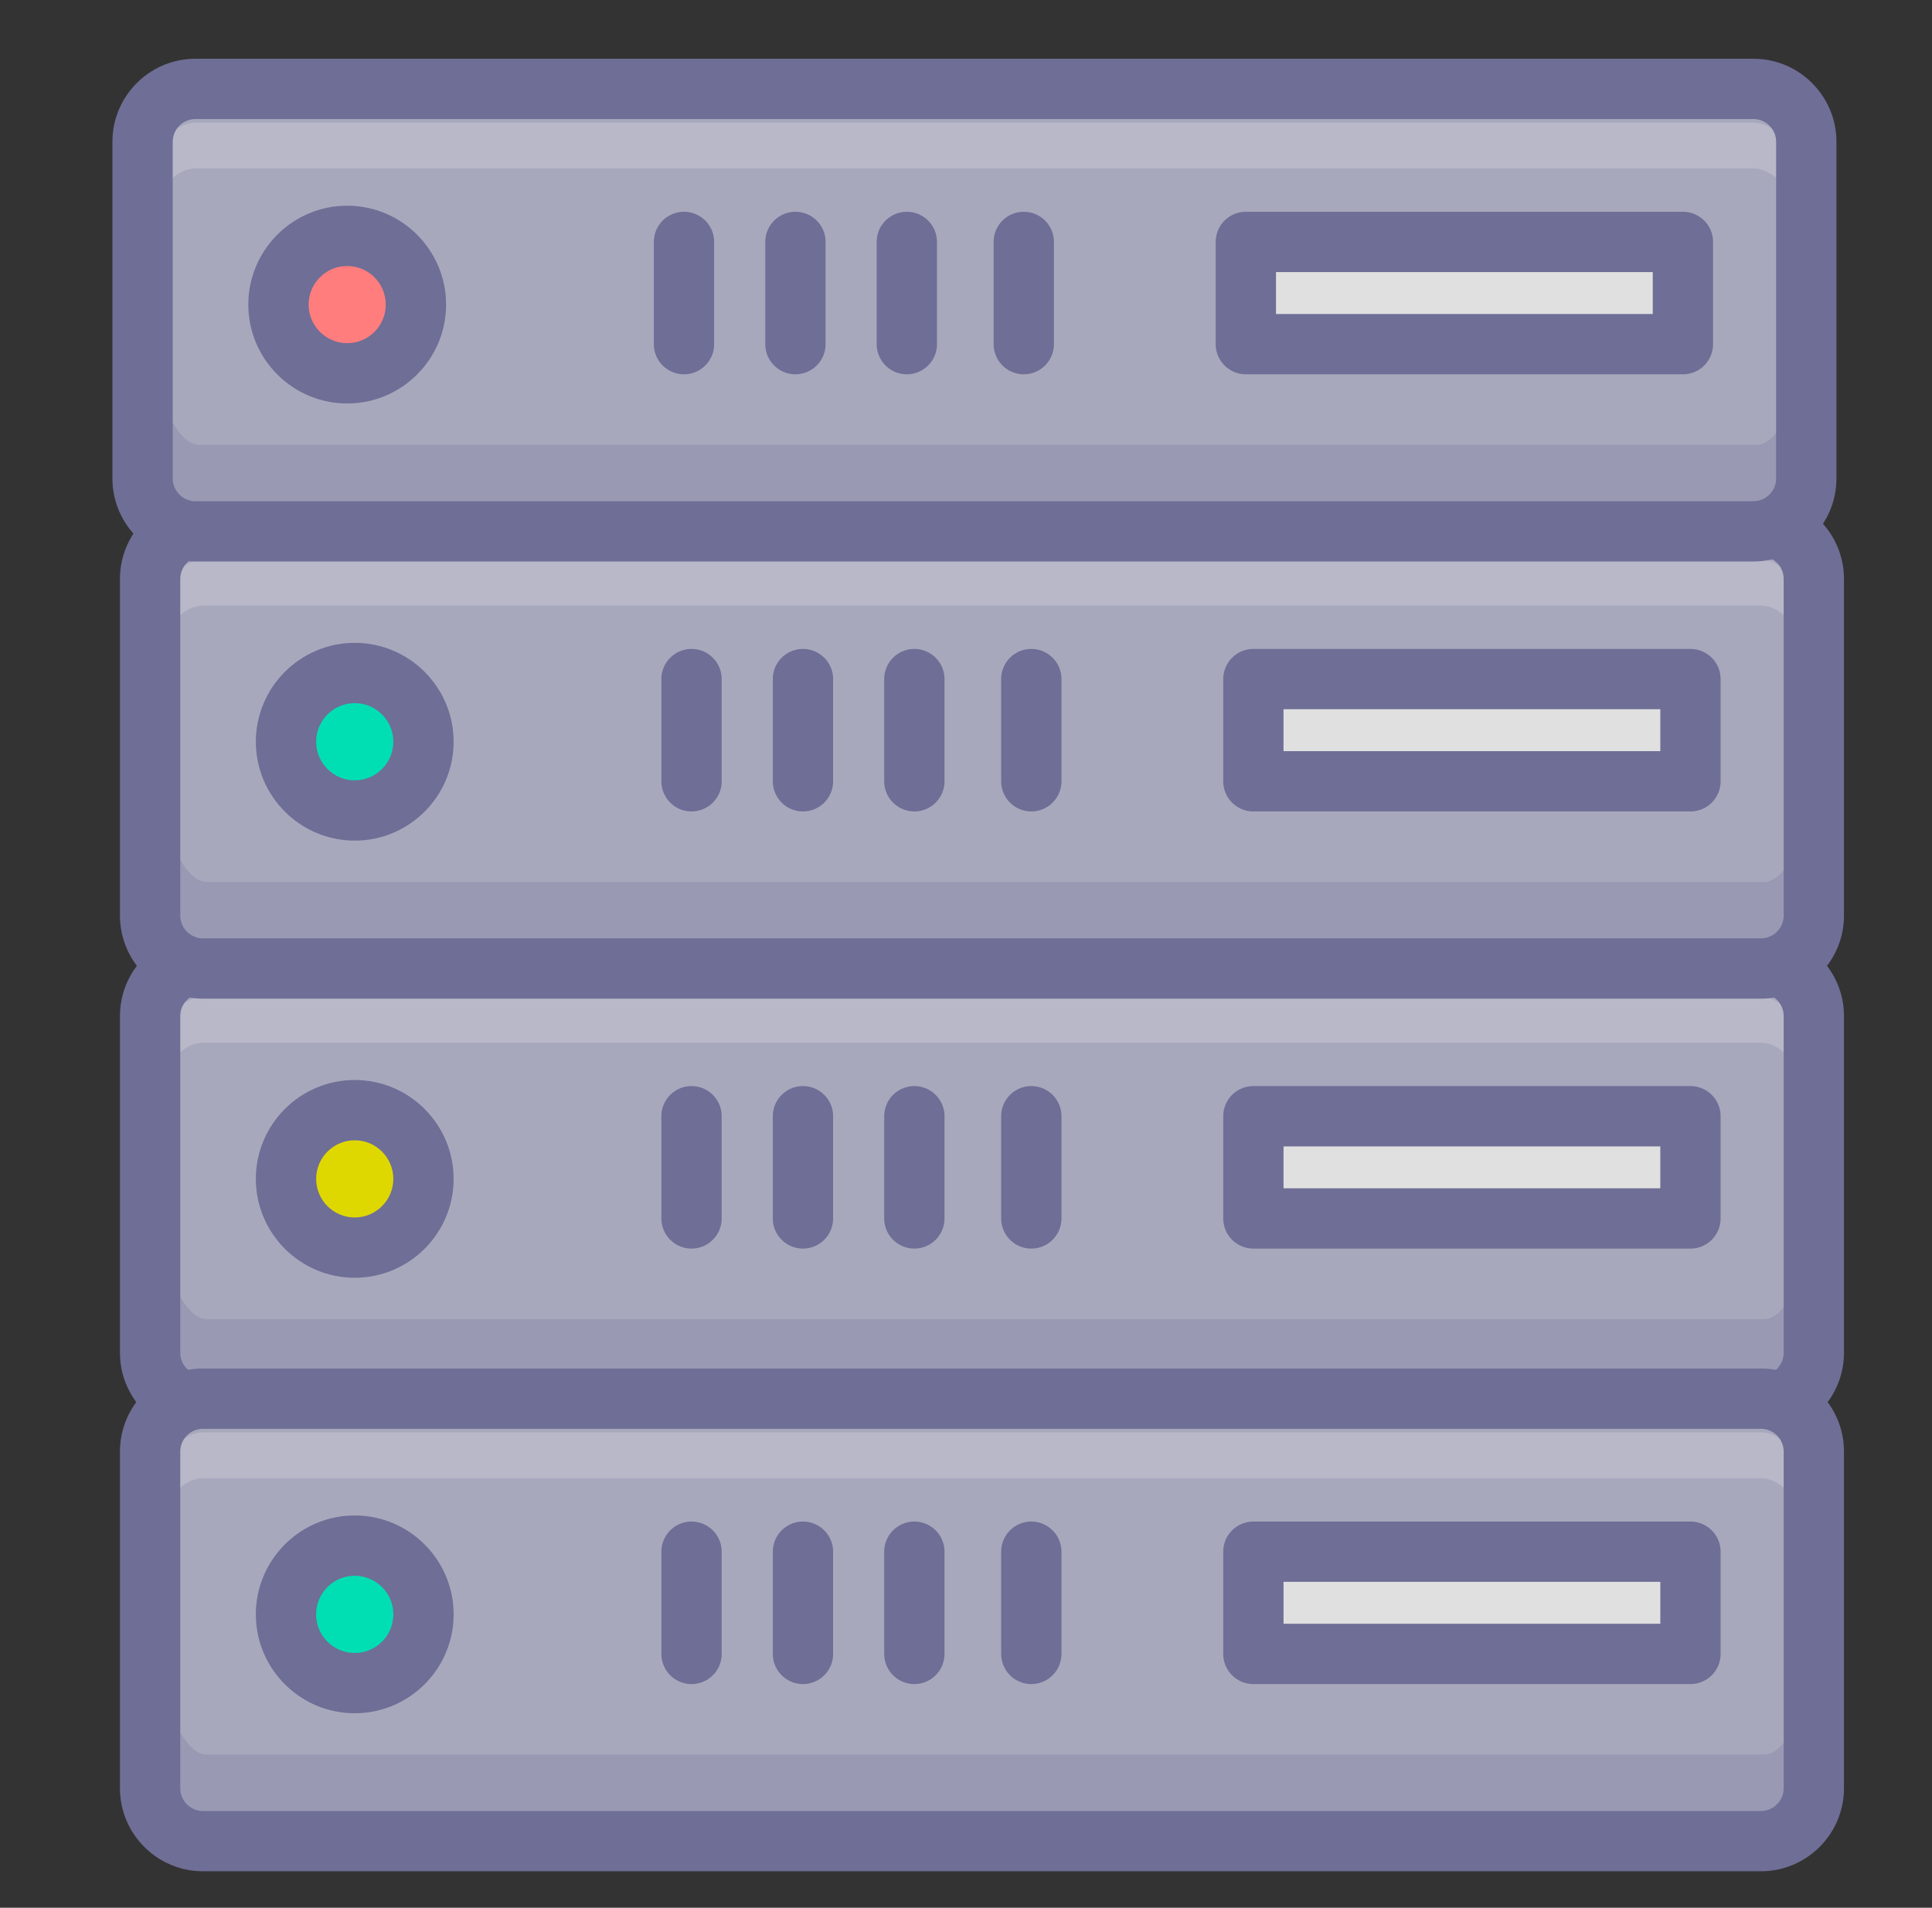
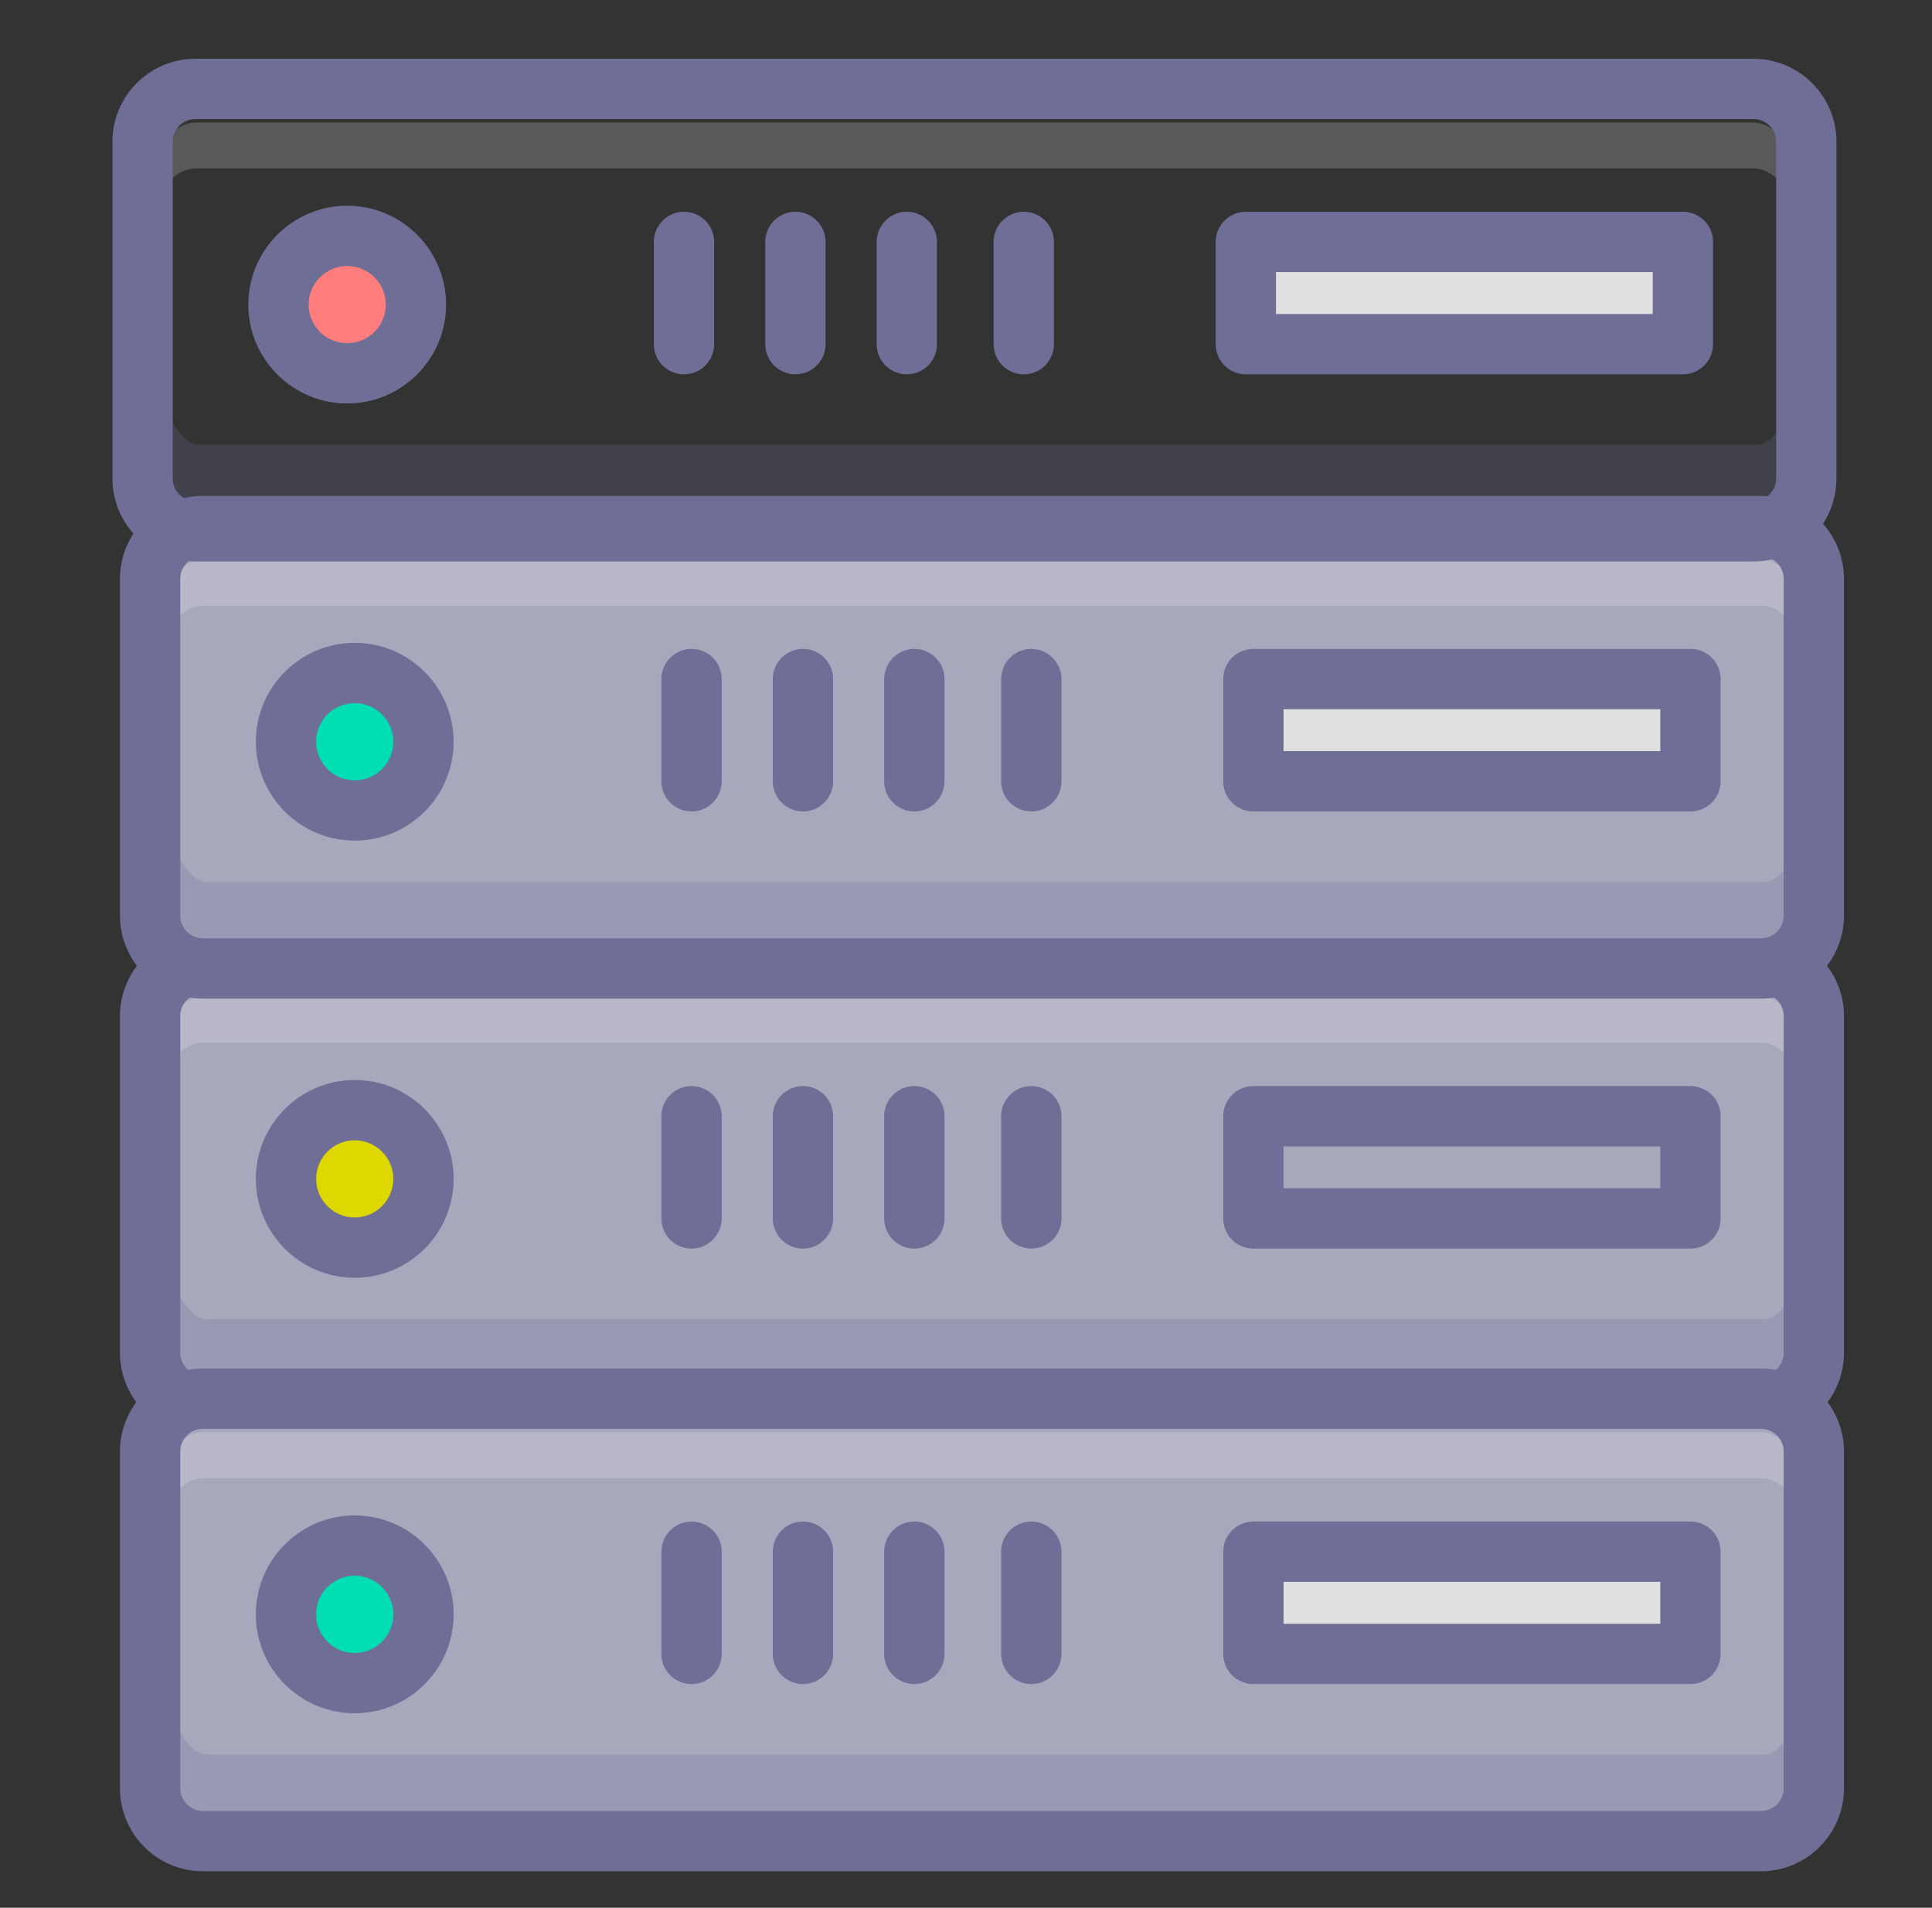
<svg xmlns="http://www.w3.org/2000/svg" t="1735897488760" class="icon" viewBox="0 0 1037 1024" version="1.1" p-id="23104" width="202.539" height="200">
  <rect x="0" y="0" width="1037" height="1024" fill="#333333" stroke="none" />
  <path d="M973.564 726.097c0 15.608-12.764 28.388-28.376 28.388H108.951c-15.608 0-28.38-12.772-28.38-28.388v-180.715c0-15.612 12.768-28.38 28.38-28.38h836.242c15.604 0 28.376 12.76 28.376 28.38v180.715h-0.004z" fill="#A8A8BD" p-id="23105" />
  <path d="M190.404 632.778m-36.896 0a36.896 36.896 0 1 0 73.791 0 36.896 36.896 0 1 0-73.791 0Z" fill="#DFD800" p-id="23106" />
  <path d="M190.404 685.856c-29.266 0-53.078-23.812-53.078-53.078s23.812-53.078 53.078-53.078 53.078 23.812 53.078 53.078-23.812 53.078-53.078 53.078z m0-73.791c-11.421 0-20.713 9.293-20.713 20.713s9.293 20.713 20.713 20.713 20.713-9.293 20.713-20.713-9.293-20.713-20.713-20.713z" fill="#6E6E96" p-id="23107" />
-   <path d="M672.756 599.147h234.594v54.866h-234.594z" fill="#E0E0E0" p-id="23108" />
  <path d="M907.35 670.196h-234.594a16.182 16.182 0 0 1-16.182-16.182V599.147a16.182 16.182 0 0 1 16.182-16.182h234.594a16.182 16.182 0 0 1 16.182 16.182v54.866a16.182 16.182 0 0 1-16.182 16.182z m-218.412-32.364h202.229V615.33h-202.229v22.501zM553.558 670.192a16.182 16.182 0 0 1-16.182-16.182V599.147a16.182 16.182 0 0 1 32.364 0v54.866a16.182 16.182 0 0 1-16.182 16.178zM490.779 670.192a16.182 16.182 0 0 1-16.182-16.182V599.147a16.182 16.182 0 0 1 32.364 0v54.866a16.182 16.182 0 0 1-16.182 16.178zM430.99 670.192a16.182 16.182 0 0 1-16.182-16.182V599.147a16.182 16.182 0 0 1 32.364 0v54.866a16.182 16.182 0 0 1-16.182 16.178zM371.18 670.192a16.182 16.182 0 0 1-16.182-16.182V599.147a16.182 16.182 0 0 1 32.364 0v54.866a16.182 16.182 0 0 1-16.182 16.178z" fill="#6E6E96" p-id="23109" />
  <path d="M947.086 708.03H110.844c-15.608 0-28.38-45.132-28.38-60.748v62.633c0 15.608 12.768 28.388 28.38 28.388h836.246c15.604 0 28.384-12.772 28.384-28.388v-62.633c-0.004 15.612-12.776 60.748-28.388 60.748z" fill="#6E6E96" opacity=".25" p-id="23110" />
  <path d="M945.201 535.082H108.951c-15.608 0-28.38 24.904-28.38 40.512v24.597c0-15.604 12.768-40.52 28.38-40.52h836.242c15.604 0 28.376 24.909 28.376 40.52v-24.597c-0.004-15.608-12.768-40.512-28.367-40.512z" fill="#FFFFFF" opacity=".19" p-id="23111" />
  <path d="M945.192 770.667H108.951c-24.573 0-44.562-19.993-44.562-44.57v-180.715c0-24.569 19.989-44.562 44.562-44.562h836.242c24.569 0 44.558 19.989 44.558 44.562v180.715c-0.004 24.577-19.989 44.57-44.558 44.57zM108.951 533.189a12.21 12.21 0 0 0-12.197 12.197v180.715a12.218 12.218 0 0 0 12.197 12.205h836.242a12.218 12.218 0 0 0 12.193-12.205v-180.715a12.21 12.21 0 0 0-12.193-12.197H108.951z" fill="#6E6E96" p-id="23112" />
  <path d="M973.564 959.858c0 15.608-12.764 28.384-28.376 28.384H108.951c-15.608 0-28.38-12.768-28.38-28.384v-180.715c0-15.612 12.768-28.384 28.38-28.384h836.242c15.604 0 28.376 12.768 28.376 28.384v180.715h-0.004z" fill="#A8A8BD" p-id="23113" />
  <path d="M190.404 866.531m-36.896 0a36.896 36.896 0 1 0 73.791 0 36.896 36.896 0 1 0-73.791 0Z" fill="#00DFB3" p-id="23114" />
  <path d="M190.404 919.604c-29.266 0-53.078-23.808-53.078-53.074s23.812-53.078 53.078-53.078 53.078 23.812 53.078 53.078-23.812 53.074-53.078 53.074z m0-73.787a20.738 20.738 0 0 0-20.713 20.713c0 11.417 9.293 20.709 20.713 20.709s20.713-9.293 20.713-20.709a20.738 20.738 0 0 0-20.713-20.713z" fill="#6E6E96" p-id="23115" />
  <path d="M672.756 832.9h234.594v54.866h-234.594z" fill="#E0E0E0" p-id="23116" />
  <path d="M907.35 903.944h-234.594a16.182 16.182 0 0 1-16.182-16.182V832.9a16.182 16.182 0 0 1 16.182-16.182h234.594a16.182 16.182 0 0 1 16.182 16.182v54.866a16.182 16.182 0 0 1-16.182 16.178z m-218.412-32.364h202.229v-22.501h-202.229v22.501zM553.558 903.944a16.182 16.182 0 0 1-16.182-16.182V832.9a16.182 16.182 0 0 1 32.364 0v54.866a16.182 16.182 0 0 1-16.182 16.178zM490.779 903.944a16.182 16.182 0 0 1-16.182-16.182V832.9a16.182 16.182 0 0 1 32.364 0v54.866a16.182 16.182 0 0 1-16.182 16.178zM430.99 903.944a16.182 16.182 0 0 1-16.182-16.182V832.9a16.182 16.182 0 0 1 32.364 0v54.866a16.182 16.182 0 0 1-16.182 16.178zM371.18 903.944a16.182 16.182 0 0 1-16.182-16.182V832.9a16.182 16.182 0 0 1 32.364 0v54.866a16.182 16.182 0 0 1-16.182 16.178z" fill="#6E6E96" p-id="23117" />
  <path d="M947.086 941.782H110.844c-15.608 0-28.38-45.128-28.38-60.744v62.629c0 15.608 12.768 28.388 28.38 28.388h836.246c15.604 0 28.384-12.772 28.384-28.388v-62.629c-0.004 15.616-12.776 60.744-28.388 60.744z" fill="#6E6E96" opacity=".25" p-id="23118" />
  <path d="M945.201 768.834H108.951c-15.608 0-28.38 24.904-28.38 40.516v24.589c0-15.6 12.768-40.512 28.38-40.512h836.242c15.604 0 28.376 24.904 28.376 40.512v-24.589c-0.004-15.612-12.768-40.516-28.367-40.516z" fill="#FFFFFF" opacity=".19" p-id="23119" />
  <path d="M945.192 1004.419H108.951c-24.573 0-44.562-19.989-44.562-44.566v-180.715c0-24.573 19.989-44.566 44.562-44.566h836.242c24.569 0 44.558 19.989 44.558 44.566v180.715c-0.004 24.577-19.989 44.566-44.558 44.566zM108.951 766.941a12.214 12.214 0 0 0-12.197 12.201v180.715a12.218 12.218 0 0 0 12.197 12.201h836.242a12.21 12.21 0 0 0 12.193-12.201v-180.715a12.21 12.21 0 0 0-12.193-12.201H108.951z" fill="#6E6E96" p-id="23120" />
  <path d="M973.564 491.459c0 15.608-12.764 28.384-28.376 28.384H108.951c-15.608 0-28.38-12.772-28.38-28.384v-180.715c0-15.616 12.768-28.38 28.38-28.38h836.242c15.604 0 28.376 12.764 28.376 28.38v180.715h-0.004z" fill="#A8A8BD" p-id="23121" />
  <path d="M190.404 398.136m-36.896 0a36.896 36.896 0 1 0 73.791 0 36.896 36.896 0 1 0-73.791 0Z" fill="#00DFB3" p-id="23122" />
  <path d="M190.404 451.213c-29.266 0-53.078-23.812-53.078-53.078s23.812-53.078 53.078-53.078 53.078 23.812 53.078 53.078-23.812 53.078-53.078 53.078z m0-73.791c-11.421 0-20.713 9.293-20.713 20.713s9.293 20.713 20.713 20.713 20.713-9.293 20.713-20.713-9.293-20.713-20.713-20.713z" fill="#6E6E96" p-id="23123" />
  <path d="M672.756 364.505h234.594v54.866h-234.594z" fill="#E0E0E0" p-id="23124" />
  <path d="M907.35 435.553h-234.594a16.182 16.182 0 0 1-16.182-16.182V364.505a16.182 16.182 0 0 1 16.182-16.182h234.594a16.182 16.182 0 0 1 16.182 16.182v54.866a16.182 16.182 0 0 1-16.182 16.182z m-218.412-32.364h202.229V380.687h-202.229v22.501zM553.558 435.549a16.182 16.182 0 0 1-16.182-16.182V364.505a16.182 16.182 0 0 1 32.364 0v54.862a16.182 16.182 0 0 1-16.182 16.182zM490.779 435.549a16.182 16.182 0 0 1-16.182-16.182V364.505a16.182 16.182 0 0 1 32.364 0v54.862a16.182 16.182 0 0 1-16.182 16.182zM430.99 435.549a16.182 16.182 0 0 1-16.182-16.182V364.505a16.182 16.182 0 0 1 32.364 0v54.862a16.182 16.182 0 0 1-16.182 16.182zM371.18 435.549a16.182 16.182 0 0 1-16.182-16.182V364.505a16.182 16.182 0 0 1 32.364 0v54.862a16.182 16.182 0 0 1-16.182 16.182z" fill="#6E6E96" p-id="23125" />
  <path d="M947.086 473.387H110.844c-15.608 0-28.38-45.132-28.38-60.748v62.637c0 15.608 12.768 28.384 28.38 28.384h836.246c15.604 0 28.384-12.772 28.384-28.384v-62.637c-0.004 15.612-12.776 60.748-28.388 60.748z" fill="#6E6E96" opacity=".25" p-id="23126" />
  <path d="M945.201 300.439H108.951c-15.608 0-28.38 24.904-28.38 40.512v24.593c0-15.604 12.768-40.512 28.38-40.512h836.242c15.604 0 28.376 24.909 28.376 40.512v-24.593c-0.004-15.608-12.768-40.512-28.367-40.512z" fill="#FFFFFF" opacity=".19" p-id="23127" />
  <path d="M945.192 536.025H108.951c-24.573 0-44.562-19.989-44.562-44.566v-180.715c0-24.573 19.989-44.562 44.562-44.562h836.242c24.569 0 44.558 19.989 44.558 44.562v180.715c-0.004 24.577-19.989 44.566-44.558 44.566zM108.951 298.546a12.21 12.21 0 0 0-12.197 12.197v180.715a12.218 12.218 0 0 0 12.197 12.201h836.242a12.21 12.21 0 0 0 12.193-12.201v-180.715a12.21 12.21 0 0 0-12.193-12.197H108.951z" fill="#6E6E96" p-id="23128" />
-   <path d="M969.518 256.816c0 15.608-12.764 28.384-28.376 28.384H104.905c-15.608 0-28.38-12.772-28.38-28.384v-180.715c0-15.616 12.768-28.38 28.38-28.38h836.242c15.604 0 28.376 12.764 28.376 28.38v180.715h-0.004z" fill="#A8A8BD" p-id="23129" />
  <path d="M186.359 163.493m-36.896 0a36.896 36.896 0 1 0 73.791 0 36.896 36.896 0 1 0-73.791 0Z" fill="#FF7D7D" p-id="23130" />
  <path d="M186.359 216.571c-29.266 0-53.078-23.812-53.078-53.078s23.812-53.078 53.078-53.078 53.078 23.812 53.078 53.078-23.812 53.078-53.078 53.078z m0-73.791c-11.421 0-20.713 9.293-20.713 20.713s9.293 20.713 20.713 20.713 20.713-9.293 20.713-20.713-9.293-20.713-20.713-20.713z" fill="#6E6E96" p-id="23131" />
  <path d="M668.711 129.862h234.594v54.866h-234.594z" fill="#E0E0E0" p-id="23132" />
  <path d="M903.305 200.911h-234.594a16.182 16.182 0 0 1-16.182-16.182V129.862a16.182 16.182 0 0 1 16.182-16.182h234.594a16.182 16.182 0 0 1 16.182 16.182v54.866a16.182 16.182 0 0 1-16.182 16.182z m-218.412-32.364h202.229V146.045h-202.229v22.501zM549.512 200.907a16.182 16.182 0 0 1-16.182-16.182V129.862a16.182 16.182 0 0 1 32.364 0v54.862a16.182 16.182 0 0 1-16.182 16.182zM486.733 200.907a16.182 16.182 0 0 1-16.182-16.182V129.862a16.182 16.182 0 0 1 32.364 0v54.862a16.182 16.182 0 0 1-16.182 16.182zM426.944 200.907a16.182 16.182 0 0 1-16.182-16.182V129.862a16.182 16.182 0 0 1 32.364 0v54.862a16.182 16.182 0 0 1-16.182 16.182zM367.135 200.907a16.182 16.182 0 0 1-16.182-16.182V129.862a16.182 16.182 0 0 1 32.364 0v54.862a16.182 16.182 0 0 1-16.182 16.182z" fill="#6E6E96" p-id="23133" />
  <path d="M943.04 238.745H106.799c-15.608 0-28.38-45.132-28.38-60.748v62.637c0 15.608 12.768 28.384 28.38 28.384h836.246c15.604 0 28.384-12.772 28.384-28.384V177.997c-0.004 15.612-12.776 60.748-28.388 60.748z" fill="#6E6E96" opacity=".25" p-id="23134" />
  <path d="M941.155 65.797H104.905c-15.608 0-28.38 24.904-28.38 40.512v24.593c0-15.604 12.768-40.512 28.38-40.512h836.242c15.604 0 28.376 24.909 28.376 40.512v-24.593c-0.004-15.608-12.768-40.512-28.367-40.512z" fill="#FFFFFF" opacity=".19" p-id="23135" />
  <path d="M941.147 301.382H104.905c-24.573 0-44.562-19.993-44.562-44.566v-180.715c0-24.573 19.989-44.562 44.562-44.562h836.242c24.569 0 44.558 19.989 44.558 44.562v180.715c-0.004 24.573-19.989 44.566-44.558 44.566zM104.905 63.904a12.21 12.21 0 0 0-12.197 12.197v180.715a12.218 12.218 0 0 0 12.197 12.201h836.242a12.21 12.21 0 0 0 12.193-12.201v-180.715a12.21 12.21 0 0 0-12.193-12.197H104.905z" fill="#6E6E96" p-id="23136" />
</svg>